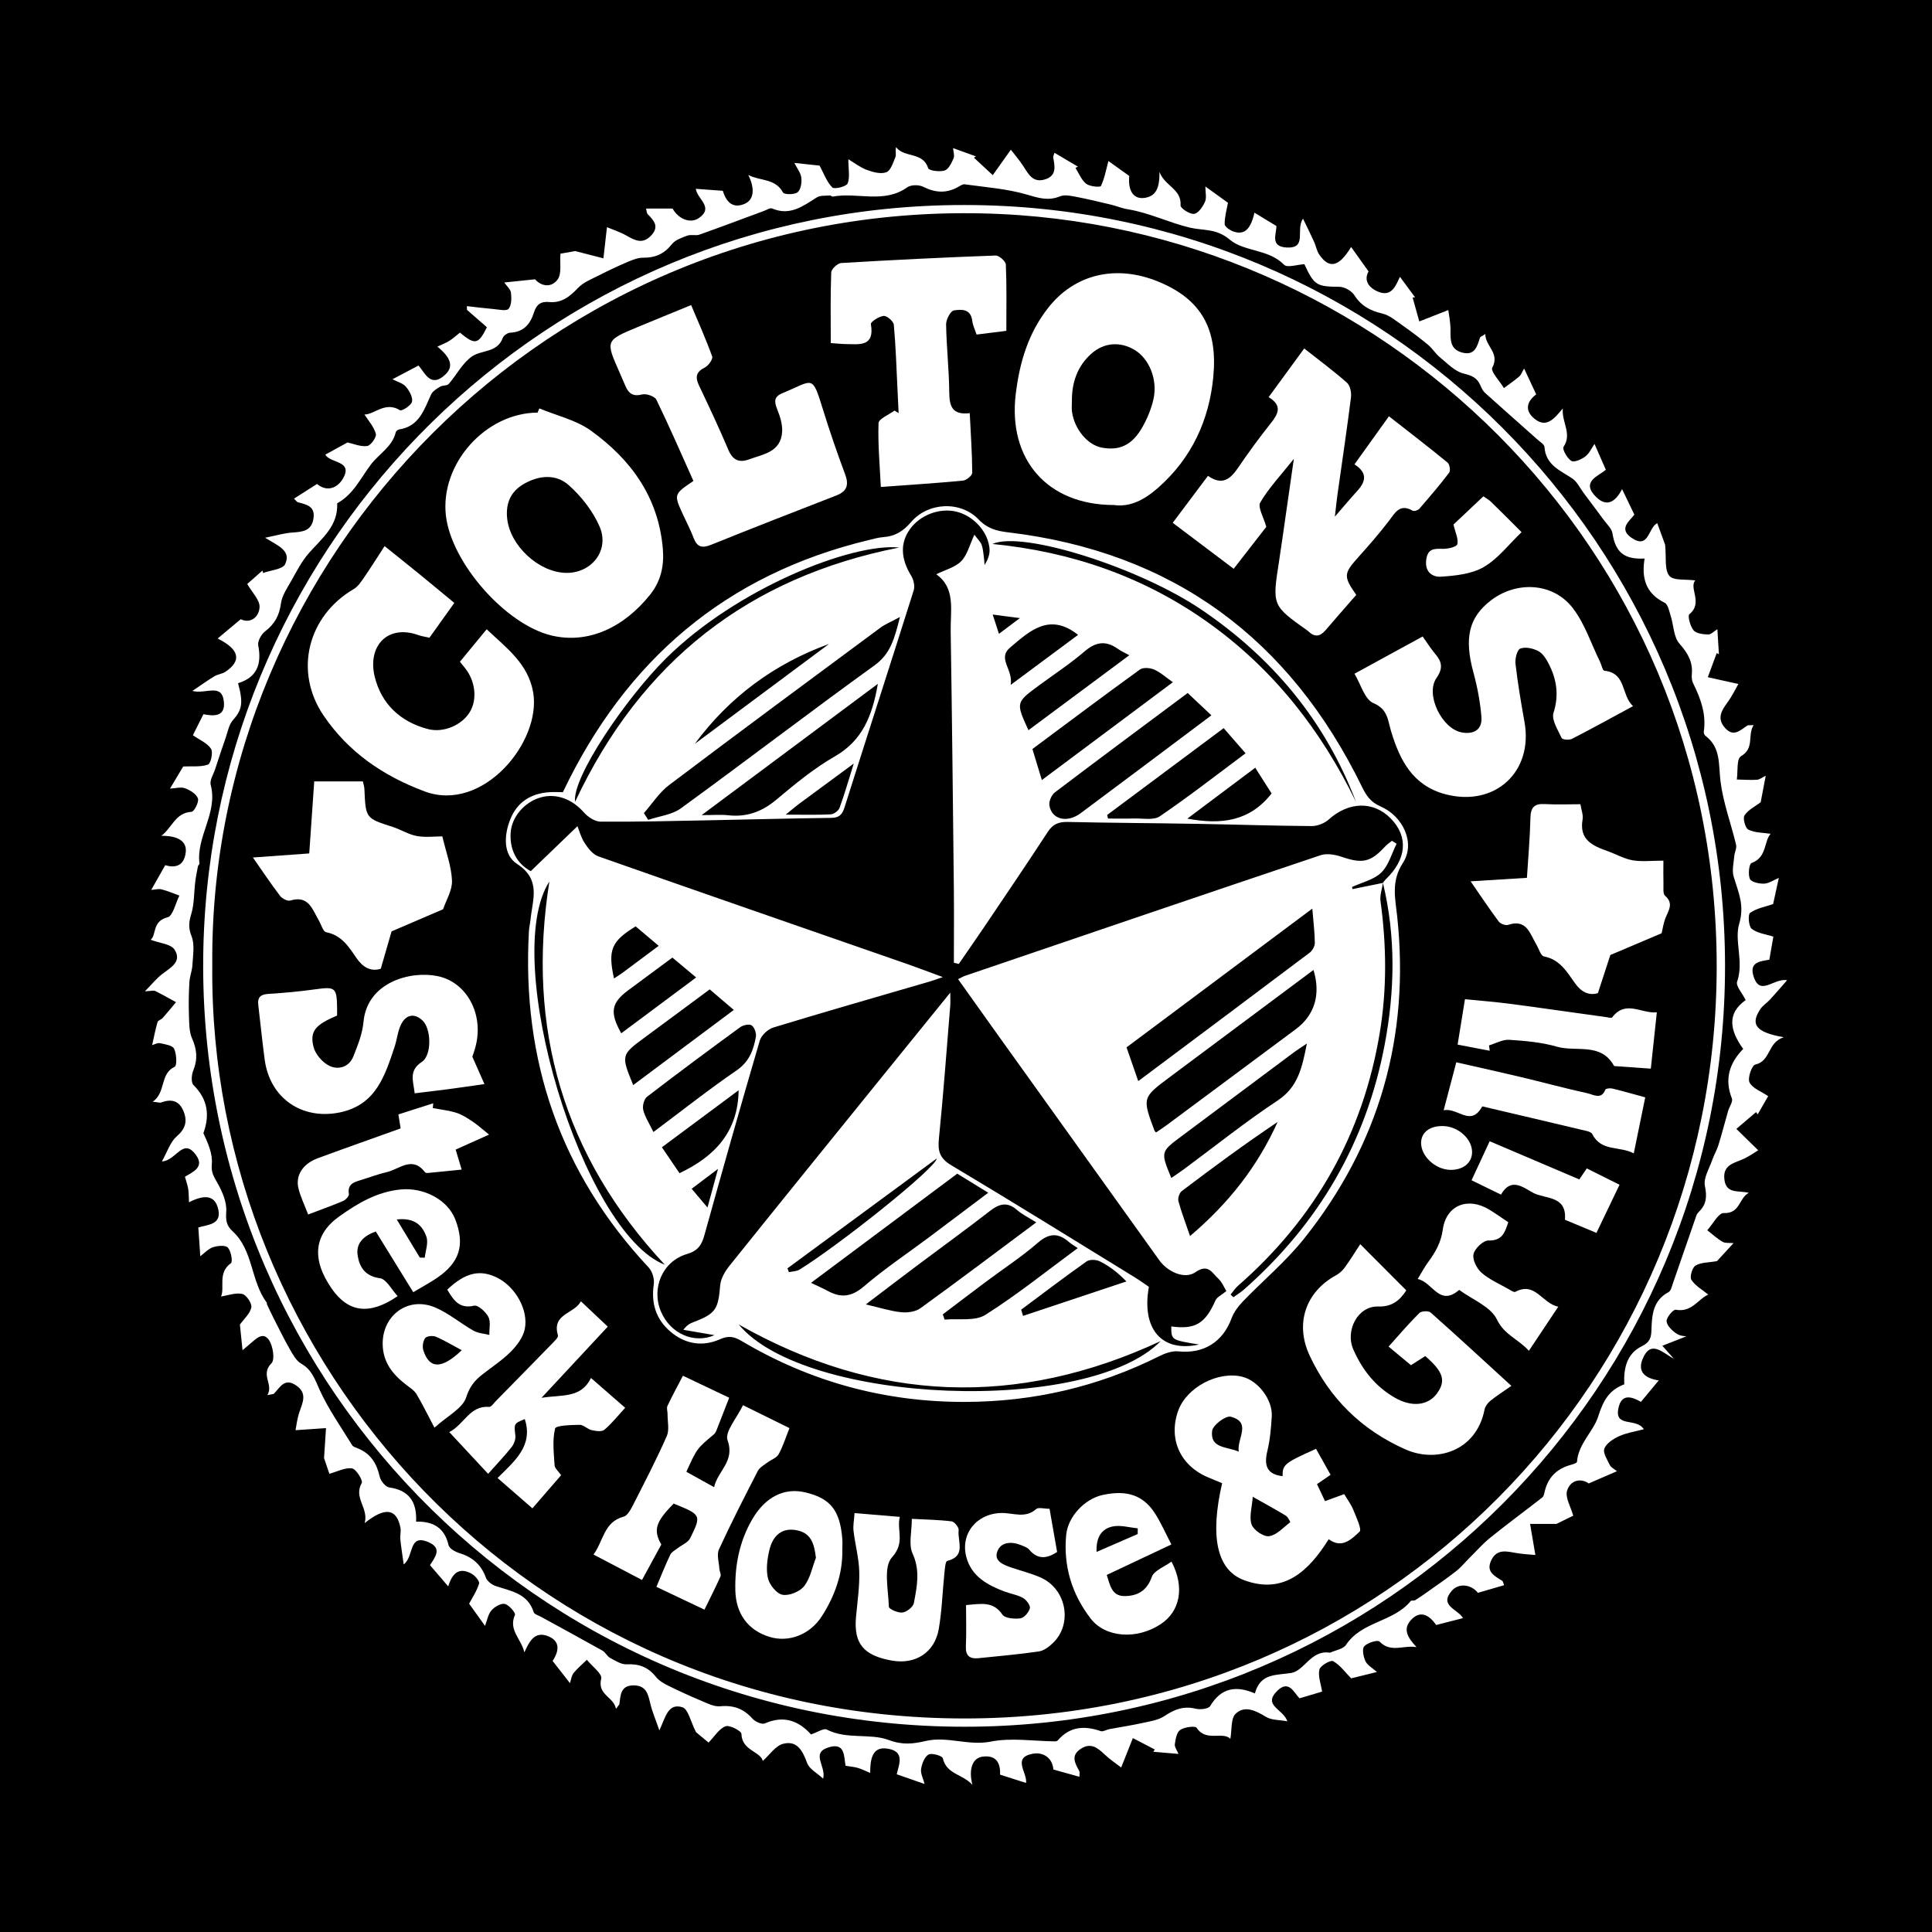
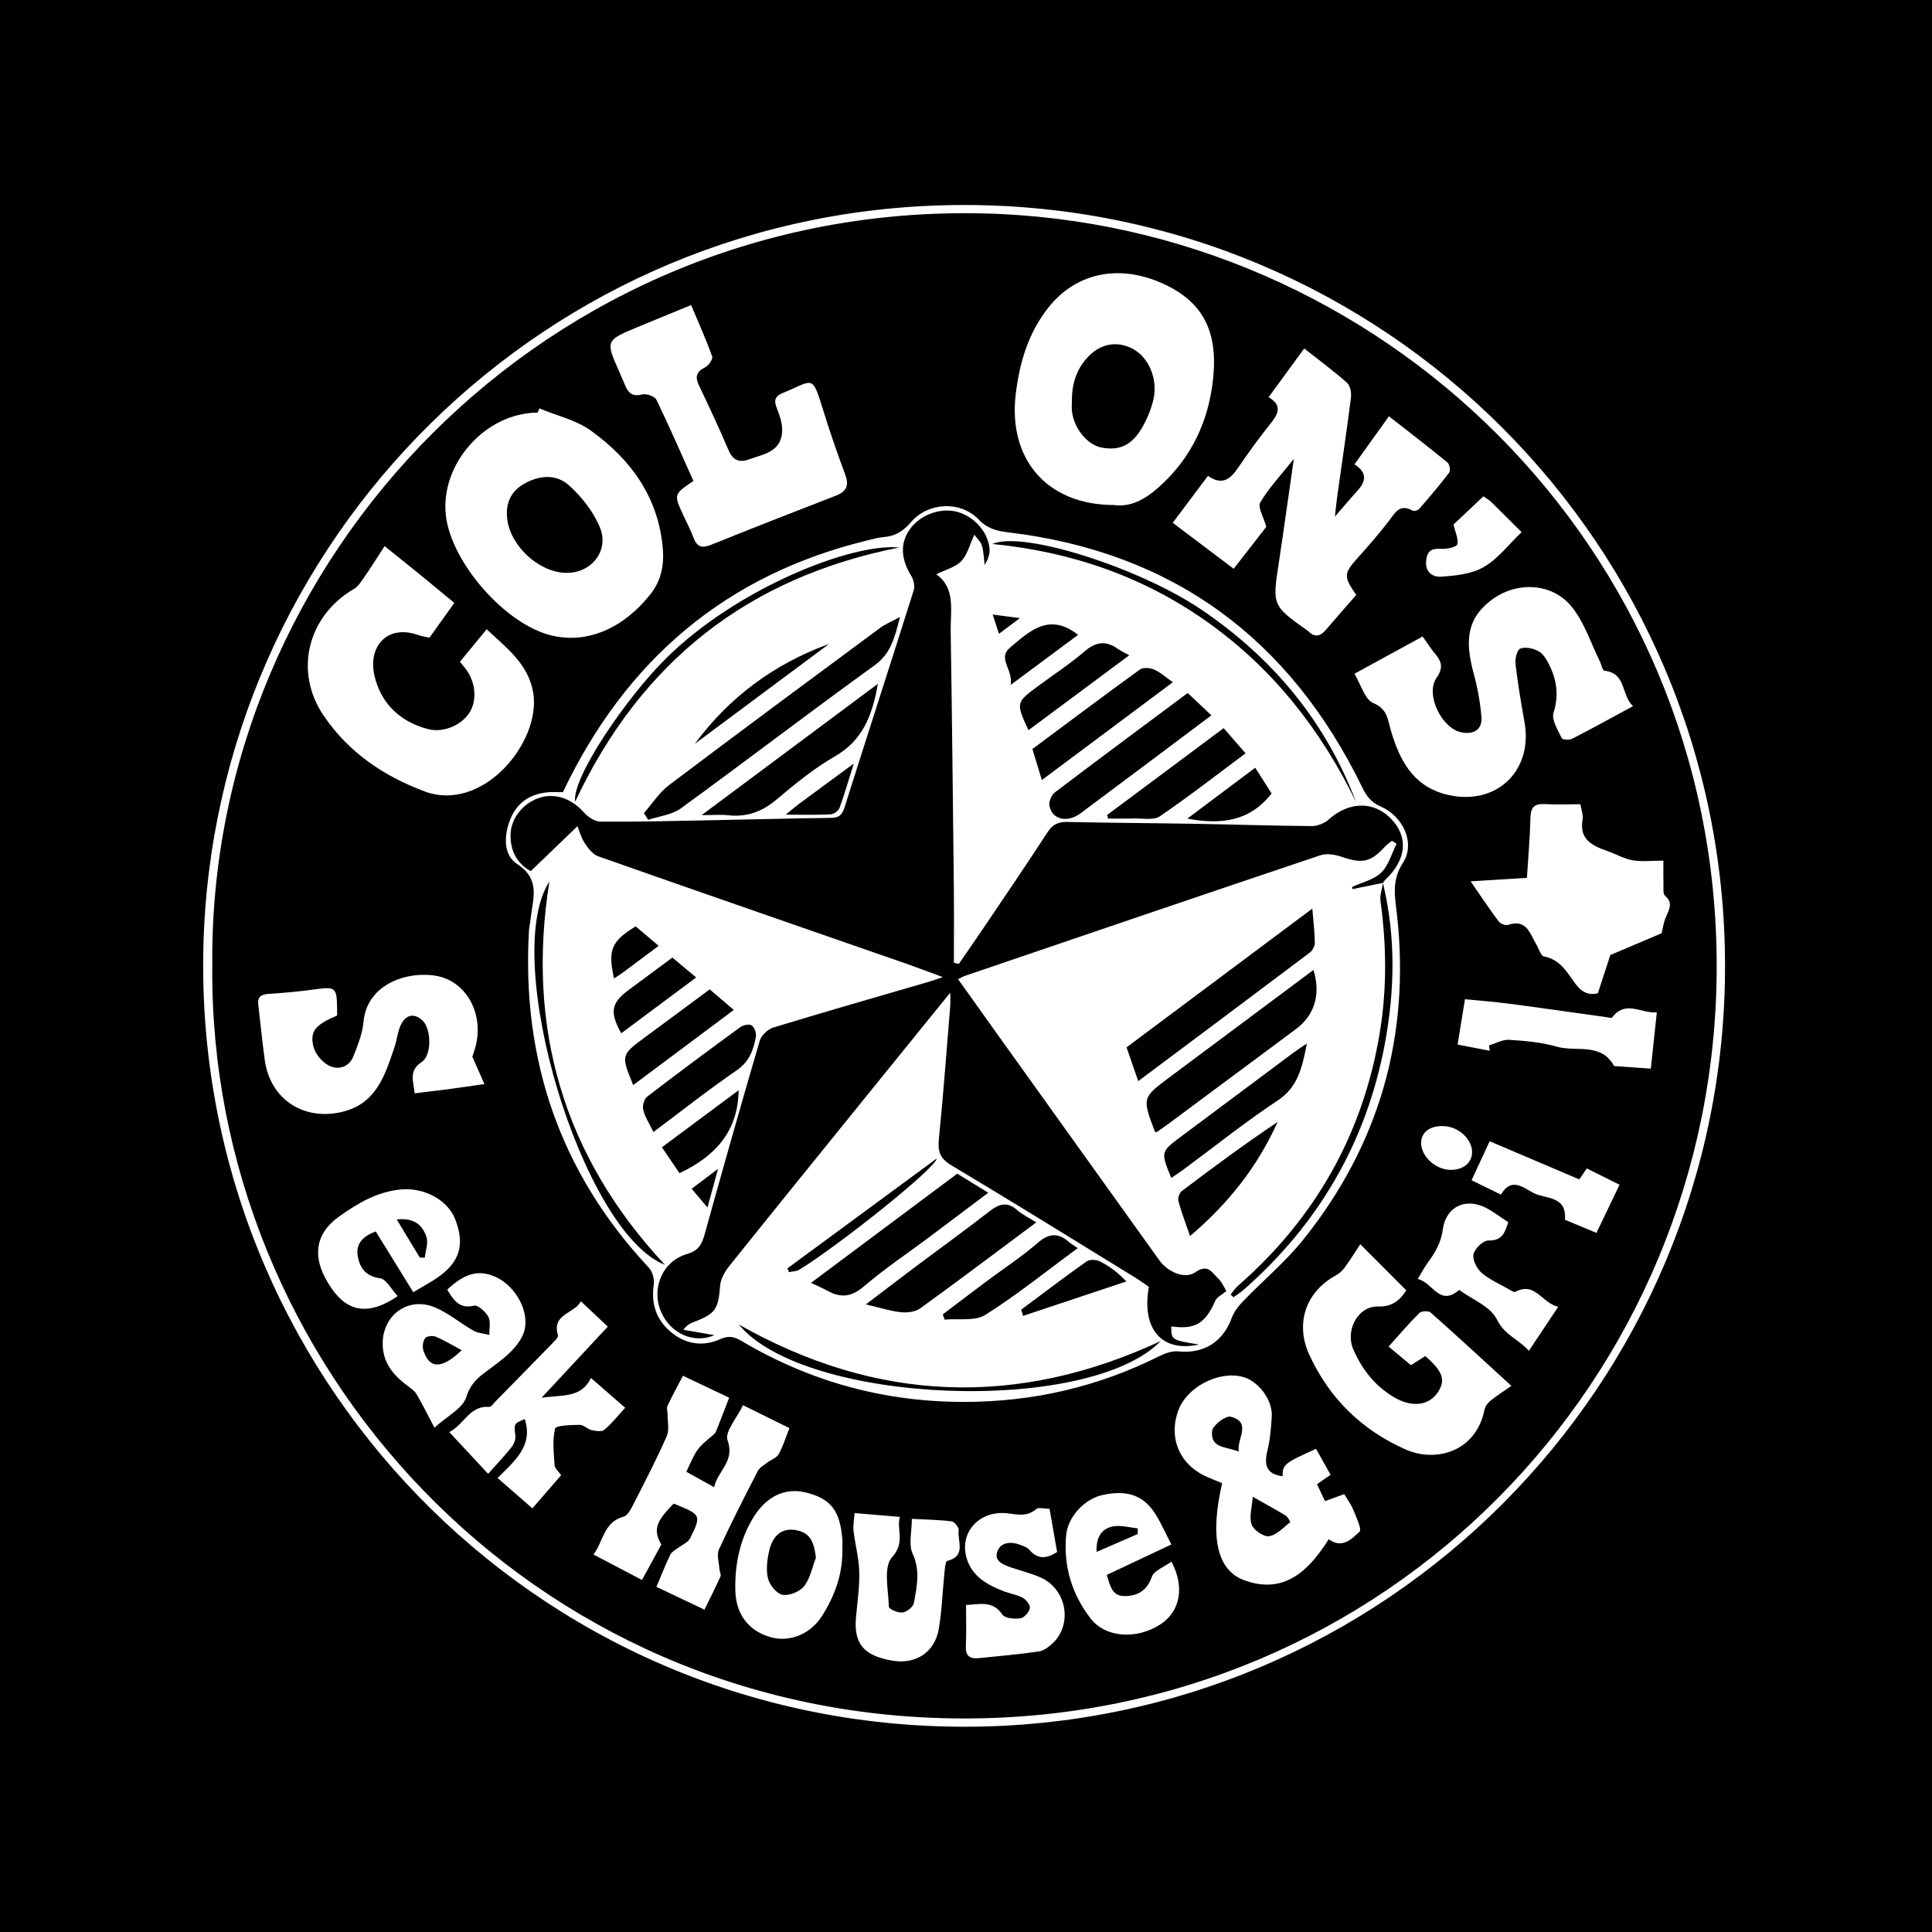
<svg xmlns="http://www.w3.org/2000/svg" version="1.1" id="Layer_1" x="0px" y="0px" width="200px" height="200px" viewBox="0 0 200 200" enable-background="new 0 0 200 200" xml:space="preserve">
  <rect width="200" height="200" />
  <g>
-     <path fill="#FFFFFF" d="M33.677,47.065c0.774-0.426,1.553-0.854,2.297-1.263c0.618,0.133,1.36,0.466,2.04,0.369   c0.374-0.053,0.988-0.927,0.894-1.262c-0.211-0.751-0.798-1.396-1.18-2.003c1.007,0.025,2.15-1.395,3.679-0.438   c0.186,0.116,1.163-0.499,1.245-0.887c0.098-0.462-0.275-1.13-0.632-1.548c-0.311-0.364-0.883-0.506-1.392-0.773   c0.916-0.482,1.734-0.912,2.696-1.419c0.65,0.717,1.253,2.404,2.807,0.903c0.836-0.808,0.545-1.732-0.857-2.863   c0.439-0.206,0.859-0.357,1.228-0.589c0.395-0.247,0.743-0.57,1.112-0.859c1.557,1.298,1.9,1.24,2.791-0.556   c-0.674-0.588-1.368-1.194-2.063-1.8c-0.004-0.129-0.008-0.257-0.011-0.386c0.925,0.103,1.849,0.224,2.776,0.303   c0.531,0.045,1.323,0.236,1.542-0.023c0.313-0.371,0.31-1.105,0.247-1.663c-0.04-0.359-0.429-0.679-0.694-1.064   c1.052-0.11,2.015-0.21,3.188-0.332c0.592,0.692,1.654,0.948,2.34,0.013c0.437-0.596,0.209-1.679,0.289-2.664   c0.351-0.062,1.132-0.199,1.528-0.269c1.172,0.301,2.046,0.526,2.919,0.75c0.116-1.021,0.232-2.041,0.366-3.222   c0.467,0.196,1.291,0.459,2.028,0.874c0.873,0.491,1.645,0.918,2.525,0.009c0.912-0.944,0.303-1.575-0.347-2.247   c-0.092-0.095-0.085-0.284-0.162-0.568c0.941,0,1.822,0,2.748,0c0.599,1.083,1.843,1.606,2.736,0.976   c1.58-1.115-0.199-1.954-0.33-3.017c0.908,0.066,1.811,0.132,2.795,0.204c0.405,1.322,1.141,1.816,2.237,1.36   c0.964-0.401,1.136-1.519,0.399-3c1.228,0.645,2.8,0.334,3.594,1.816c0.121,0.225,1.177,0.239,1.509-0.021   c0.333-0.261,0.449-1.005,0.389-1.504c-0.062-0.515-0.451-0.992-0.723-1.537c1.054,0.112,1.969,0.21,2.612,0.279   c0.447,0.823,0.74,1.682,1.316,2.26c0.212,0.213,1.448-0.083,1.585-0.411c0.264-0.631,0.077-1.45,0.077-2.509   c0.569,0.339,1.2,0.837,1.917,1.105c0.634,0.237,1.453,0.456,2.022,0.239c0.452-0.172,0.696-0.994,0.936-1.568   c0.104-0.247-0.035-0.595,0.065-1.028c0.852,1.139,2.769,0.447,3.323,2.176c0.083,0.259,1.186,0.407,1.703,0.245   c0.409-0.129,0.719-0.781,0.926-1.263c0.126-0.293-0.027-0.706-0.054-1.059c0.818,0.295,1.597,0.577,2.376,0.858   c-0.071,0.045-0.142,0.089-0.213,0.134c0.65,0.603,1.299,1.206,1.949,1.809c0.591-0.831,1.182-1.662,1.873-2.634   c0.306,0.4,0.867,1.044,1.324,1.755c0.526,0.818,0.983,1.682,2.18,1.328c1.279-0.377,1.043-1.359,0.88-2.305   c-0.016-0.091,0.053-0.196,0.133-0.46c0.828,0.49,1.628,0.963,2.427,1.436c-0.085,0.043-0.17,0.085-0.255,0.128   c0.359,0.562,0.615,1.255,1.11,1.643c0.373,0.292,1.457,0.383,1.527,0.234c0.375-0.793,0.531-1.69,0.773-2.589   c0.571,0.409,1.317,0.944,2.158,1.547c-0.142,1.444,0.379,2.396,1.501,2.28c1.348-0.14,1.645-1.168,1.627-2.697   c0.564,1.491,2.309,1.765,2.182,3.471c-0.021,0.281,0.955,0.925,1.407,0.871c0.431-0.052,0.9-0.743,1.125-1.253   c0.185-0.42,0.038-0.987,0.038-1.582c0.878,0.634,1.622,1.17,2.337,1.685c-0.119,0.67-0.344,1.439-0.342,2.207   c0.001,0.262,0.532,0.635,0.89,0.763c1.138,0.405,1.808-0.208,2.194-1.945c0.723,0.439,1.441,0.876,2.273,1.381   c0.023,0.779-0.69,2.114,1.016,2.223c2.251,0.144,0.931-1.837,1.741-2.982c0.431,0.896,0.806,1.644,1.151,2.404   c0.191,0.42,0.26,0.911,0.512,1.285c1.045,1.551,2.061,1.318,3.313-0.759c0.572,0.801,1.14,1.596,1.808,2.531   c-0.496,0.875-0.044,1.641,0.927,2.07c1.438,0.636,1.872-0.552,2.322-1.512c0.554,0.752,1.059,1.436,1.564,2.121   c-0.084,0.009-0.167,0.017-0.251,0.026c0.23,0.824,0.46,1.649,0.69,2.473c0.951-0.374,1.902-0.747,3.005-1.18   c0.054,0.46,0.236,1.295,0.227,2.128c-0.011,1-0.013,1.927,1.165,2.262c1.327,0.377,1.588-0.59,1.883-1.522   c0.035-0.111,0.234-0.17,0.553-0.385c-0.006,1.273,1.532,1.945,0.725,3.48c-0.203,0.386,0.771,1.392,1.204,2.113   c0.53-0.395,1.081-0.764,1.578-1.196c0.215-0.187,0.318-0.505,0.509-0.826c0.424,0.906,0.813,1.736,1.254,2.676   c-0.864,0.636-1.321,1.599-0.171,2.53c1.233,0.998,2.044-0.025,2.925-1.074c-0.134,1.458,0.99,2.621,0.074,3.978   c-0.155,0.229,0.377,1.19,0.811,1.455c0.293,0.179,1.052-0.162,1.452-0.467c0.416-0.318,0.651-0.873,0.943-1.294   c0.393,0.897,0.747,1.704,1.173,2.674c-0.726,0.648-2.651,1.218-0.987,2.837c1.19,1.158,2.07,0.315,2.672-0.827   c0.426,0.884,0.821,1.705,1.268,2.636c-0.474,0.651-1.69,1.449-0.278,2.408c1.79,1.215,1.688-1.032,2.647-1.527   c0.315,0.864,0.641,1.758,0.816,2.238c0.136,1.349-0.083,2.58,0.432,3.212c0.427,0.524,1.72,0.341,2.69,0.479   c-0.686,0.773,0.833,2.327-0.611,3.499c-0.201,0.163,0.083,1.243,0.429,1.662c0.281,0.341,0.989,0.419,1.513,0.437   c0.297,0.01,0.606-0.335,0.955-0.547c0.057,0.914,0.109,1.753,0.161,2.592c-0.075-0.042-0.15-0.083-0.225-0.125   c-0.309,0.834-0.618,1.667-0.926,2.501c1.002,0.222,2.004,0.444,3.164,0.702c-0.258,0.445-0.626,1.221-1.123,1.901   c-0.631,0.863-1.129,1.674-0.253,2.652c0.885,0.989,1.574,0.231,2.3-0.25c0.073-0.048,0.198-0.018,0.657-0.045   c-0.678,1.071,0.138,2.369-1.324,3.232c-0.453,0.268-0.295,1.571-0.417,2.4c0.695,0.015,1.392,0.068,2.083,0.025   c0.283-0.018,0.552-0.243,0.909-0.414c-0.19,0.997-0.362,1.903-0.522,2.742c-0.531,0.404-1.275,0.765-1.674,1.359   c-0.2,0.297,0.08,1.323,0.405,1.481c0.683,0.332,1.539,0.308,2.304,0.427c-0.709,0.742-0.364,2.448-1.986,3.027   c-0.247,0.088-0.374,1.195-0.164,1.65c0.152,0.33,0.956,0.498,1.462,0.484c0.483-0.013,0.956-0.356,1.531-0.594   c-0.225,1.029-0.426,1.953-0.591,2.707c-0.814,0.283-1.713,0.434-2.381,0.911c-0.244,0.174-0.156,1.398,0.167,1.653   c0.582,0.46,1.456,0.552,2.239,0.808c-0.099,0.567-0.254,1.458-0.415,2.387c-0.879,0.159-2.055,0.222-1.669,1.603   c0.648,2.32,2.101,0.266,3.507,0.522c-0.678,0.77-1.217,1.404-1.781,2.016c-0.311,0.338-0.733,0.591-0.982,0.964   c-1.059,1.59-0.514,2.404,2.411,2.922c-1.71,0.559-1.299,2.451-2.952,2.834c-0.351,0.081-0.809,1.416-0.586,1.848   c0.318,0.616,1.218,0.931,1.931,1.417c-0.253,0.439-0.671,1.164-1.089,1.89c-0.054-0.08-0.109-0.16-0.163-0.24   c-0.68,0.58-1.361,1.159-2.041,1.739c0.717,0.702,1.434,1.405,2.258,2.213c-0.259,0.157-0.822,0.558-1.435,0.857   c-0.956,0.466-2.233,0.578-2.068,2.126c0.17,1.59,1.461,1.146,2.537,1.426c-1.032,0.507-0.882,2.166-2.598,2.091   c-0.542-0.024-1.136,1.152-1.706,1.779c0.522,0.405,1.012,0.863,1.578,1.194c0.28,0.164,0.697,0.094,1.141,0.139   c-0.691,0.751-1.314,1.429-1.714,1.863c-0.876,0.156-1.663,0.122-2.223,0.462c-0.342,0.208-0.621,1.181-0.425,1.479   c0.415,0.63,1.161,1.042,1.748,1.525c-0.991,0.397-1.697,1.884-3.37,1.567c-0.255-0.048-0.979,0.809-0.945,1.199   c0.041,0.468,0.595,0.989,1.055,1.292c0.396,0.26,0.972,0.245,1.012,0.254c-0.727,0.285-1.618,0.634-2.509,0.984   c0.396,0.446,0.793,0.893,1.189,1.339c-1.126-0.576-2.394-2.056-3.245,0.063c-0.553,1.377,0.397,1.995,1.685,2.184   c-0.612,0.737-1.197,1.443-1.842,2.22c-0.859-0.481-1.929-0.914-2.295,0.503c-0.586,2.267,1.817,1.066,2.59,2.334   c-0.865,0.23-1.752,0.357-2.538,0.71c-0.607,0.272-1.325,0.733-1.546,1.288c-0.172,0.433,0.303,1.16,0.573,1.717   c0.118,0.244,0.44,0.388,0.73,0.628c-0.965,0.419-1.817,0.788-2.92,1.266c-0.748-0.545-1.867-0.41-2.237,0.734   c-0.23,0.713,0.386,1.7,0.633,2.604c-0.365,0.179-1.118,0.549-1.735,0.851c-0.945,0-1.839,0-2.733,0   c0.171,1.008,0.343,2.015,0.548,3.217c-0.39-0.038-1.175-0.072-1.945-0.199c-0.993-0.163-2.004-0.485-2.604,0.711   c-0.617,1.23,0.327,1.661,1.127,2.167c0.07,0.045,0.08,0.185,0.184,0.448c-0.899,0.263-1.788,0.522-2.711,0.792   c-0.675-0.861-1.965-1.058-2.698-0.218c-1.363,1.565,0.629,1.901,1.156,2.836c-0.903,0.231-1.798,0.46-2.78,0.711   c-0.779-1.134-1.66-1.441-2.492-0.634c-1.06,1.029-0.45,1.937,0.459,2.927c-1.35-0.239-2.659,0.63-3.827-0.578   c-0.191-0.198-1.253,0.119-1.583,0.49c-0.246,0.276-0.091,1.088,0.127,1.546c0.203,0.427,0.726,0.702,1.188,1.114   c-1.08,0.267-1.97,0.486-2.67,0.659c-0.62-0.628-1.146-1.377-1.867-1.779c-0.26-0.145-1.325,0.461-1.421,0.867   c-0.162,0.685,0.155,1.483,0.279,2.284c-0.546,0.162-1.383,0.412-2.338,0.696c-0.572-0.571-1.097-1.978-2.315-0.765   c-1.529,1.523,0.647,1.873,1.054,3.142c-0.81-0.152-1.63-0.105-2.206-0.456c-1.056-0.645-2.201-1.219-3.14-0.331   c-0.522,0.494-0.384,1.687-0.549,2.598c-0.815-0.795-2.509,0.355-3.491-1.133c-0.152-0.23-1.25-0.084-1.698,0.211   c-0.364,0.24-0.49,0.953-0.562,1.478c-0.042,0.303,0.232,0.649,0.378,1.011c-0.921-0.079-1.764-0.151-2.608-0.223   c0.05-0.079,0.1-0.158,0.151-0.237c-0.755-0.393-1.511-0.786-2.266-1.178c-0.381,0.958-0.762,1.916-1.208,3.04   c-0.396-0.307-1.11-0.779-1.724-1.358c-0.737-0.695-1.44-1.248-2.469-0.565c-1.078,0.715-0.563,1.508-0.14,2.312   c0.059,0.112,0.008,0.282,0.008,0.577c-0.941-0.264-1.796-0.503-2.692-0.754c-0.107-1.228-1.067-1.833-2.155-1.629   c-2.148,0.403-0.522,1.974-0.677,3.018c-0.887-0.282-1.732-0.55-2.687-0.853c0.039-1.053-0.271-2.057-1.796-1.871   c-1.046,0.128-1.496,1.272-1.071,2.924c-1.001-1.121-2.69-1.087-3.062-2.754c-0.056-0.251-1.138-0.573-1.479-0.384   c-0.417,0.233-0.686,0.949-0.77,1.495c-0.071,0.463,0.213,0.98,0.36,1.552c-1.002-0.35-1.868-0.651-2.881-1.005   c0.206-0.982,0.942-2.425-1.063-2.666c-1.209-0.145-1.709,0.646-1.682,2.531c-0.432-0.181-0.836-0.391-1.264-0.518   c-0.395-0.117-0.815-0.147-1.288-0.225c-0.179-0.959-0.035-2.383-1.653-1.939c-2.066,0.568-0.316,1.966-0.672,3.27   c-0.606-0.567-1.427-0.989-1.658-1.625c-0.46-1.268-1.045-2.359-2.488-1.979c-0.791,0.208-1.39,1.143-2.099,1.771   c-0.229-0.986-2.171-1.061-2.211-2.804c-0.007-0.302-1.233-0.945-1.646-0.785c-0.673,0.261-1.139,1.054-1.757,1.689   c-0.365-0.303-1.004-0.835-1.296-1.077c-0.568-1.105-0.815-2.395-1.407-2.58c-1.499-0.468-1.753,1.036-2.388,2.397   c-0.379-1.097-0.736-1.92-0.94-2.779c-0.23-0.964-0.409-1.857-1.681-1.882c-1.388-0.027-1.394,0.976-1.517,1.921   c-0.011,0.086-0.109,0.161-0.354,0.505c-0.242-1.273-1.954-1.419-1.528-3.126c0.124-0.495-0.957-1.29-1.485-1.948   c-0.465,0.452-0.971,0.87-1.377,1.37c-0.212,0.262-0.248,0.667-0.376,1.044c-0.61-0.78-1.18-1.509-1.795-2.296   c0.758-1.158,0.692-2.07-0.407-2.536c-1.391-0.59-1.952,0.397-2.518,1.65c-0.309-1.405-1.673-2.298-0.974-3.877   c0.093-0.21-0.609-1.035-1.046-1.138c-0.4-0.094-1.062,0.296-1.385,0.667c-0.351,0.403-0.445,1.031-0.667,1.603   c-0.573-0.8-1.1-1.534-1.646-2.296c0.317-0.604,0.799-1.307,1.03-2.085c0.075-0.253-0.431-0.837-0.798-1.034   c-1.365-0.734-2.015,0.09-2.396,1.327c-0.641-0.747-1.237-1.441-1.887-2.198c0.451-0.735,1.367-1.734-0.166-2.383   c-2.107-0.892-1.451,1.467-2.555,2.309c-0.133-0.964-0.265-1.773-0.347-2.587c-0.041-0.409,0.087-0.843,0.006-1.238   c-0.401-1.953-1.564-2.164-3.703-0.45c0.448-1.548-1.184-2.619-0.3-4.151c0.149-0.258-0.576-1.45-1.001-1.513   c-0.728-0.109-1.537,0.334-2.349,0.555c-0.166-0.487-0.433-1.27-0.552-1.621c0.084-1.279,0.143-2.193,0.203-3.107   c-0.992,0.068-1.983,0.136-3.154,0.216c0.076-0.373,0.153-1.15,0.399-1.87c0.345-1.011,0.852-1.963-0.354-2.775   c-1.201-0.809-1.649,0.226-2.278,0.862c-0.061,0.061-0.197,0.048-0.681,0.15c0.667-1.121-0.769-2.102,0.423-3.296   c0.375-0.375,0.158-1.788-0.261-2.403c-0.62-0.911-1.358-0.115-1.953,0.389c-0.23,0.195-0.461,0.39-0.782,0.662   c-0.106-1.03-0.199-1.931-0.273-2.649c0.422-0.591,1.055-1.136,1.182-1.78c0.081-0.413-0.511-1.299-0.931-1.393   c-0.697-0.156-1.499,0.155-2.206,0.261c0.418-0.898-0.384-2.43,1.027-3.449c0.206-0.149,0.015-1.242-0.314-1.607   c-0.245-0.271-1.053-0.202-1.534-0.047c-0.488,0.158-0.882,0.608-1.323,0.935c-0.073-1.064-0.134-1.945-0.205-2.974   c0.923-0.309,2.611-0.24,1.986-2.158c-0.372-1.14-1.357-1.271-2.952-0.451c-0.025-0.483-0.013-0.931-0.08-1.367   c-0.062-0.404-0.207-0.794-0.339-1.277c0.842-0.503,2.029-0.999,1.166-2.216c-1.372-1.937-2.063,0.58-3.551,0.627   c0.564-0.998,0.859-2.004,1.526-2.582c0.917-0.795,1.136-1.568,0.714-2.607c-0.443-1.09-1.247-1.309-2.303-0.914   c-0.164,0.061-0.384-0.026-0.884-0.075c1.394-0.976,0.702-2.867,2.277-3.623c0.246-0.118,0.193-1.323-0.065-1.86   c-0.17-0.353-0.945-0.464-1.472-0.576c-0.257-0.055-0.567,0.134-0.804,0.199c0.191-0.847,0.339-1.626,0.56-2.384   c0.051-0.176,0.379-0.253,0.528-0.421c0.475-0.535,0.925-1.091,1.385-1.639c-0.718-0.391-1.428-0.8-2.16-1.161   c-0.162-0.08-0.405,0.005-1.058,0.035c0.74-0.753,1.196-1.328,1.758-1.765c0.869-0.675,2.121-1.283,1.303-2.553   c-0.375-0.582-1.532-0.66-2.472-1.018c0.62-0.47,0.13-1.921,1.75-2.321c0.561-0.138,0.828-1.467,1.229-2.252   c-0.614-0.22-1.217-0.483-1.846-0.643c-0.312-0.079-0.671,0.029-1.071,0.056c0.496-0.877,0.933-1.649,1.449-2.561   c0.957,0.297,1.957,0.152,2.124-1.34c0.124-1.112-0.754-1.705-2.521-1.7c1.1-0.828,1.446-2.392,3.122-2.483   c0.27-0.015,0.785-1.012,0.662-1.377c-0.156-0.461-0.806-0.86-1.329-1.058c-0.43-0.163-0.985,0.006-1.563,0.032   c0.549-0.921,1.022-1.715,1.365-2.291c0.904-0.041,1.803,0.073,2.569-0.195c0.286-0.1,0.546-1.273,0.314-1.632   c-0.378-0.588-1.168-0.91-1.878-1.411c0.252-0.504,0.652-1.302,1.088-2.172c1.02,0.203,2.272,0.3,2.122-1.267   c-0.194-2.016-1.864-0.767-3.261-1.146c0.904-0.607,1.573-1.093,2.28-1.517c0.348-0.209,0.808-0.24,1.141-0.465   c1.713-1.156,1.445-2.316-0.809-3.442c0.75-0.627,1.495-1.248,2.392-1.998c0.997,0.485,1.887-0.209,1.949-1.237   c0.045-0.751-0.791-1.555-1.277-2.41c0.315-0.278,0.947-0.834,1.578-1.39c0.018,0.085,0.035,0.169,0.053,0.254   c0.794-0.293,2.042-0.375,2.294-0.919c0.656-1.414-0.753-1.902-2.074-2.731c1.143-0.229,1.959-0.479,2.788-0.537   c1.054-0.073,2.016-0.135,2.218-1.461c0.194-1.272-0.721-1.441-1.604-1.673c-0.121-0.032-0.21-0.188-0.412-0.379   c0.819-0.521,1.577-1.003,2.385-1.518c1.003,0.85,2.085,0.439,2.656-0.515C36.628,47.656,34.175,47.987,33.677,47.065z    M83.956,179.546c0.672-0.223,1.31-0.669,1.632-0.503c2.063,1.063,4.446,0.353,6.395,1.077c1.477,0.548,2.533,0.409,3.87,0.101   c2.209-0.509,4.396,0.529,6.714,0.069c2.141-0.425,4.441-0.043,6.671-0.024c0.095,0.001,0.221-0.051,0.282-0.121   c1.242-1.433,2.747-1.521,4.428-0.939c0.241,0.084,0.583-0.148,0.884-0.205c1.156-0.217,2.322-0.391,3.47-0.644   c0.769-0.17,1.619-0.292,2.246-0.713c1.018-0.684,1.976-1.068,3.223-0.758c0.469,0.117,1.329,0.023,1.506-0.275   c1.124-1.885,2.67-2.151,4.626-1.309c0.582-2.098,2.14-1.862,3.755-2.115c1.354-0.212,2.041-2.354,3.903-2.111   c0.052,0.007,0.113,0.02,0.156,0c0.555-0.255,1.334-0.365,1.622-0.8c1.623-2.45,4.931-2.355,6.7-4.541   c0.072-0.089,0.329-0.004,0.451-0.079c0.428-0.261,0.84-0.549,1.249-0.839c1.001-0.712,2.019-1.403,2.986-2.16   c0.519-0.406,0.943-0.933,1.415-1.4c0.707-0.701,1.367-1.462,2.139-2.082c1.768-1.421,3.596-2.768,5.384-4.165   c0.142-0.111,0.19-0.372,0.236-0.573c0.333-1.468,1.231-2.381,2.675-2.784c0.245-0.068,0.665-0.196,0.674-0.32   c0.141-1.891,1.717-3.166,2.195-4.693c0.531-1.694,1.152-2.75,2.701-3.334c-0.08-1.708,0.286-3.197,1.832-3.952   c0.824-0.403,0.956-0.89,0.982-1.683c0.049-1.524,0.147-3.059,1.777-3.914c0.24-0.126,0.331-0.582,0.443-0.902   c0.817-2.343,1.62-4.691,2.435-7.034c0.05-0.143,0.156-0.278,0.266-0.386c0.784-0.767,0.837-1.566,0.612-2.672   c-0.166-0.817,0.46-1.804,0.768-2.704c0.177-0.516,0.471-0.994,0.631-1.514c0.361-1.173,0.667-2.364,1.007-3.544   c0.126-0.439,0.518-0.961,0.389-1.286c-0.789-1.992-0.266-3.668,1.171-5.128c-1.393-1.922-1.711-3.674,0.257-5.056   c-0.364-0.736-1.042-1.467-0.888-1.906c0.715-2.041-0.302-4.237,0.209-5.966c0.59-1.996-0.092-3.306-0.567-4.916   c-0.189-0.641,0.004-1.401,0.061-2.104c0.032-0.401,0.277-0.828,0.191-1.187c-0.526-2.205-1.343-4.366-1.617-6.596   c-0.211-1.721,0.055-3.462-1.549-4.68c-0.108-0.082-0.198-0.29-0.178-0.422c0.272-1.824-0.321-3.445-1.109-5.036   c-0.132-0.266-0.155-0.621-0.128-0.926c0.115-1.293-0.431-2.199-1.288-3.171c-0.6-0.68-0.589-1.887-0.894-2.845   c-0.156-0.49-0.281-1.207-0.636-1.382c-1.984-0.979-2.4-2.594-2.07-4.577c-2.124,0.121-3.016-0.648-3.331-2.615   c-0.08-0.501-0.582-0.942-0.912-1.394c-0.679-0.929-1.372-1.848-2.063-2.769c-0.393-0.524-0.694-1.197-1.212-1.532   c-1.274-0.824-2.727-1.399-2.851-3.246c-0.018-0.263-0.447-0.512-0.707-0.744c-1.81-1.613-3.633-3.213-5.433-4.837   c-0.224-0.202-0.374-0.509-0.496-0.794c-0.336-0.79-0.896-1.013-1.747-1.221c-0.899-0.22-1.666-1.052-2.44-1.68   c-0.459-0.373-0.777-0.92-1.233-1.298c-0.863-0.715-1.763-1.389-2.681-2.033c-0.644-0.451-1.297-1.015-2.027-1.188   c-1.243-0.294-2.201-0.781-2.911-1.901c-0.286-0.451-1.014-0.869-1.544-0.874c-2.348-0.019-2.618-0.136-3.632-2.342   c-0.73,0.038-1.774,0.397-2.104,0.059c-1.6-1.643-4.133-1.338-5.614-2.594c-1.408-1.194-2.725-0.918-4.14-1.251   c-2.166-0.511-4.202-1.543-6.437-1.901c-0.584-0.093-1.143-0.336-1.722-0.475c-1.196-0.287-2.393-0.579-3.6-0.808   c-0.55-0.104-1.202-0.249-1.677-0.055c-1.222,0.499-2.229,0.174-3.44-0.182c-2.07-0.608-4.276-0.757-6.43-1.062   c-0.221-0.031-0.489,0.166-0.717,0.292c-1.207,0.668-2.357,0.579-3.588-0.04c-0.441-0.222-1.261-0.213-1.644,0.06   c-2.421,1.724-5.168,0.483-7.711,0.959c-0.084,0.016-0.193-0.126-0.283-0.117c-0.461,0.044-1.007-0.026-1.363,0.198   c-1.428,0.899-2.771,1.945-4.628,1.151c-0.208-0.089-0.562,0.147-0.842,0.25c-2.226,0.821-4.445,1.663-6.682,2.455   c-0.378,0.134-0.865-0.037-1.241,0.1c-0.575,0.209-1.257,0.438-1.608,0.883c-0.792,1.005-1.729,1.422-2.981,1.407   c-0.522-0.006-1.07,0.213-1.567,0.422c-0.984,0.415-1.955,0.868-2.906,1.355c-0.792,0.406-1.696,0.743-2.282,1.363   c-0.845,0.895-1.698,1.569-2.962,1.448c-0.881-0.084-1.328,0.25-1.592,1.093c-0.366,1.166-1.057,2.024-2.445,2.078   c-0.275,0.011-0.688,0.294-0.78,0.546c-0.563,1.544-2.166,1.228-3.163,1.901c-1.001,0.675-1.606,1.922-2.439,2.87   c-0.171,0.195-0.621,0.116-0.877,0.272c-0.353,0.214-0.78,0.468-0.939,0.814c-0.721,1.567-1.224,3.292-3.303,3.616   c-0.132,0.021-0.323,0.162-0.351,0.28c-0.365,1.525-1.734,2.24-2.561,3.329c-1.091,1.437-1.823,3.115-3.507,4.036   c0.11,2.318-1.544,3.602-2.893,5.114c-0.771,0.864-1.31,1.945-1.89,2.964c-0.416,0.732-0.933,1.496-1.039,2.294   c-0.164,1.243-0.653,2.129-1.641,2.885c-0.396,0.303-0.795,1.027-0.709,1.464c0.381,1.941-0.139,3.306-2.091,3.904   c0.577,2.084,0.394,2.785-0.536,3.831c-0.408,0.458-0.524,1.185-0.74,1.802c-0.379,1.084-0.738,2.175-1.096,3.266   c-0.177,0.541-0.582,1.155-0.458,1.623c0.773,2.903-1.526,5.336-1.162,8.153c0.01,0.08-0.137,0.169-0.156,0.264   c-0.105,0.54-0.216,1.081-0.283,1.627c-0.136,1.116-0.094,2.28-0.414,3.337c-0.253,0.839-0.309,1.435,0.036,2.302   c0.343,0.861,0.136,1.96,0.088,2.951c-0.029,0.594-0.279,1.177-0.314,1.772c-0.065,1.123-0.089,2.252-0.049,3.375   c0.029,0.834,0.004,1.745,0.328,2.477c0.506,1.141,0.591,2.161,0.118,3.316c-0.18,0.44-0.238,1.237,0.023,1.498   c1.511,1.512,1.692,3.159,1.027,4.986c0.486,1.045,0.975,2.156,0.873,3.21c-0.082,0.846,0.196,1.262,0.559,1.901   c0.513,0.904,1.003,2.015,0.935,2.999c-0.061,0.89,0.008,1.452,0.645,2.032c2.18,1.982,1.868,5.174,3.553,7.404   c0.026,0.034-0.011,0.11,0.009,0.154c0.209,0.449,0.414,0.899,0.639,1.34c0.558,1.093,1.092,2.2,1.701,3.264   c0.327,0.572,0.683,1.254,1.214,1.556c1.112,0.633,1.411,1.619,1.898,2.695c0.912,2.015,2.217,3.853,3.38,5.752   c0.095,0.155,0.346,0.231,0.54,0.306c1.353,0.528,1.997,1.56,2.307,2.942c0.099,0.44,0.6,1.063,0.985,1.118   c2.061,0.291,2.873,1.502,2.783,3.539c1.786-0.038,2.948,0.647,3.359,2.44c0.079,0.346,0.687,0.684,1.115,0.815   c1.353,0.413,2.266,1.194,2.753,2.553c0.133,0.37,0.624,0.73,1.027,0.865c1.579,0.526,3.314,0.758,3.921,2.711   c0.065,0.208,0.474,0.315,0.731,0.456c2.131,1.17,4.269,2.326,6.388,3.517c0.307,0.173,0.481,0.587,0.789,0.752   c0.544,0.291,1.156,0.692,1.72,0.663c1.27-0.066,2.228,0.293,3.018,1.294c0.299,0.379,0.766,0.664,1.21,0.884   c1.14,0.566,2.298,1.099,3.472,1.589c0.637,0.266,1.342,0.639,1.979,0.577c1.388-0.135,2.428,0.261,3.346,1.288   c0.278,0.311,0.964,0.619,1.271,0.486C81.098,177.564,82.636,178.088,83.956,179.546z" />
    <path fill="#FFFFFF" d="M99.849,21.223c43.466,0,78.658,35.168,78.726,78.673c0.069,43.507-35.135,78.853-78.726,78.855   c-44.678,0.001-79.824-36.753-78.795-80.66C22.043,55.903,56.58,21.178,99.849,21.223z M21.976,99.901   c-0.424,41.174,32.854,77.95,77.786,77.994c43.702,0.043,77.957-35.094,77.95-77.893c-0.007-43.47-34.865-76.992-76.04-77.911   C56.705,21.087,21.593,57.75,21.976,99.901z" />
    <path fill="#FFFFFF" d="M58.269,82.004c6.518-13.678,16.891-22.548,31.656-26.095c0.506-0.122,1.015-0.272,1.529-0.308   c1.205-0.084,2.043-0.608,2.859-1.557c1.78-2.071,5.132-2.215,6.997-0.265c0.902,0.943,1.881,1.19,3.016,1.324   c17.08,2.023,29.174,10.998,36.666,26.349c0.45,0.923,0.903,1.59,1.921,2.029c2.345,1.01,3.636,3.818,2.32,5.837   c-1.245,1.91-0.798,3.67-0.599,5.525c1.336,12.451-1.85,23.616-9.643,33.391c-1.878,2.356-4.242,4.323-6.342,6.506   c-0.479,0.498-0.925,1.105-1.162,1.745c-0.912,2.46-2.908,3.678-5.502,3.409c-0.647-0.067-1.395,0.204-2.003,0.508   c-6.322,3.164-13.022,4.706-20.075,4.724c-8.273,0.021-15.987-2.069-23.106-6.289c-0.763-0.452-1.343-0.611-2.241-0.209   c-1.801,0.807-3.597,0.537-5.129-0.755c-1.521-1.283-2.041-2.935-1.752-4.924c0.08-0.549-0.146-1.329-0.522-1.731   c-9.18-9.82-13.153-21.479-12.403-34.825c0.023-0.416,0.129-0.827,0.171-1.243c0.208-2.053,1.106-4.089-1.398-5.715   c-1.454-0.945-1.366-2.967-0.699-4.628c0.71-1.767,2.113-2.661,3.999-2.797C57.289,81.976,57.757,82.004,58.269,82.004z    M143.164,91.396c-0.093,0.629-0.337,1.279-0.255,1.885c0.62,4.537,0.676,9.066-0.069,13.588   c-1.733,10.516-6.677,19.24-14.693,26.244c-0.291,0.255-0.506,0.598-0.756,0.9c0.097,0.092,0.194,0.183,0.291,0.275   c0.361-0.26,0.748-0.491,1.08-0.784c7.716-6.792,12.651-15.205,14.571-25.317c1.061-5.591,1.175-11.204-0.171-16.786   c0.094-0.123,0.174-0.262,0.284-0.368c2.172-2.082,2.371-4.406,0.535-6.294c-1.794-1.844-4.364-1.764-6.434,0.097   c-0.442,0.398-1.167,0.683-1.759,0.679c-3.972-0.027-7.944-0.164-11.916-0.232c-4.448-0.077-8.897-0.096-13.344-0.195   c-0.93-0.021-1.534,0.218-2.062,1.029c-2.081,3.198-4.229,6.353-6.361,9.517c-0.938,1.392-1.899,2.768-2.849,4.152   c-0.17-0.041-0.341-0.081-0.511-0.122c0-2.606,0.024-5.212-0.004-7.817c-0.095-8.843-0.188-17.686-0.327-26.529   c-0.033-2.127,0.534-4.443-1.493-5.868c0.944-0.47,1.967-0.722,2.588-1.362c0.63-0.649,0.864-1.683,1.359-2.735   c0.351,0.473,0.624,0.723,0.744,1.032c0.145,0.376,0.169,0.801,0.227,1.207c0.043,0.299,0.058,0.601,0.086,0.902   c0.331-0.541,0.55-1.1,0.513-1.642c-0.119-1.772-1.626-3.435-3.406-3.88c-1.743-0.436-3.799,0.338-4.848,1.824   c-1.022,1.448-0.931,3.06,0.147,4.815c0.251,0.409,0.394,1.067,0.255,1.506c-2.363,7.495-4.792,14.968-7.16,22.461   c-0.246,0.78-0.565,1.079-1.397,1.089c-4.236,0.05-8.471,0.17-12.707,0.251c-3.714,0.071-7.429,0.167-11.142,0.14   c-0.587-0.004-1.314-0.474-1.727-0.946c-1.196-1.369-2.847-2.023-4.467-1.568c-1.654,0.464-3.046,1.996-3.129,3.735   c-0.083,1.724,0.642,3.113,2.084,3.903c1.66-1.597,3.26-3.138,4.838-4.656c0.165,0.405,0.351,1.135,0.738,1.735   c0.354,0.547,0.845,1.185,1.416,1.386c10.609,3.737,21.239,7.412,31.863,11.107c1.178,0.41,2.344,0.858,3.804,1.394   c-0.684,0.232-1.023,0.362-1.371,0.463c-5.393,1.574-10.796,3.119-16.17,4.756c-0.569,0.173-1.247,0.808-1.411,1.365   c-1.965,6.691-3.858,13.403-5.727,20.122c-0.284,1.02-0.652,1.623-1.815,1.966c-2.538,0.748-3.697,3.547-2.692,5.936   c0.981,2.333,3.455,3.377,5.547,2.459c-0.992-0.171-2.106-0.364-3.221-0.556c0.389-0.515,0.719-0.667,1.057-0.796   c2.295-0.876,2.552-1.327,2.753-3.787c0.057-0.701,0.492-1.455,0.95-2.026c5.27-6.572,10.576-13.115,15.875-19.663   c2.248-2.778,4.5-5.552,6.997-8.632c0,0.732,0.021,1.036-0.003,1.336c-0.377,4.582-0.711,9.169-1.171,13.743   c-0.128,1.274,0.035,2.051,1.257,2.78c6.371,3.801,12.672,7.718,18.994,11.601c0.522,0.32,1.018,0.682,1.482,0.994   c-0.792,4.403,1.368,6.823,5.194,5.975c-2.878-0.467-2.878-0.467-2.874-1.873c2.477,0.344,3.52-0.299,4.574-2.693   c0.154-0.349,0.632-0.556,1.124-0.966c-0.191-0.305-0.429-0.921-0.864-1.323c-0.614-0.568-1.025-1.546-2.329-0.635   c-1.12,0.782-2.887-0.034-3.742-1.227c-5.663-7.906-11.33-15.81-16.994-23.716c-1.265-1.766-2.522-3.538-3.842-5.39   c0.353-0.171,0.524-0.277,0.709-0.34c12.269-4.178,24.535-8.365,36.822-12.491c0.646-0.217,1.515-0.059,2.196,0.173   c2.117,0.722,2.975,0.562,4.457-1.049c0.214-0.232,0.484-0.412,0.729-0.616c0.161,0.102,0.322,0.204,0.484,0.306   c-0.511,1.015-0.821,2.238-1.591,2.987c-0.766,0.744-1.995,1.012-3.021,1.489c0.014,0.073,0.027,0.146,0.041,0.22   C141.059,91.821,142.112,91.608,143.164,91.396z M66.656,84.172c0.15,0.233,0.3,0.466,0.45,0.699   c1.137-0.385,2.456-0.52,3.383-1.194c6.713-4.884,13.305-9.937,20.037-14.795c1.679-1.212,2.075-2.793,2.638-5.011   c-0.933,0.505-1.532,0.743-2.033,1.114c-7.301,5.406-14.609,10.805-21.86,16.279C68.249,82.035,67.52,83.193,66.656,84.172z    M135.849,94.06c-6.633,4.955-12.902,9.637-19.23,14.364c0.398,1.146,0.776,2.235,1.212,3.493   c6.062-4.533,11.919-8.904,17.754-13.302c0.281-0.212,0.529-0.674,0.525-1.017C136.1,96.519,135.962,95.441,135.849,94.06z    M119.673,117.23c0.369-0.253,0.76-0.502,1.13-0.777c4.446-3.301,8.887-6.609,13.334-9.909c1.952-1.449,2.609-3.59,1.834-6.135   c-4.956,3.695-9.896,7.38-14.839,11.063c-2.893,2.155-2.894,2.153-1.617,5.579C119.53,117.09,119.574,117.119,119.673,117.23z    M99.095,121.498c-5.011,3.742-10.007,7.471-15.138,11.302c0.717,0.343,1.231,0.56,1.717,0.828c1.371,0.756,2.48,0.636,3.756-0.458   c2.132-1.829,4.486-3.399,6.741-5.085c2.012-1.504,4.016-3.019,6.135-4.613C101.114,122.739,100.145,122.143,99.095,121.498z    M107.275,126.539c-0.785-0.495-1.454-0.81-1.989-1.279c-1.034-0.906-1.869-0.635-2.853,0.132c-2.425,1.89-4.921,3.687-7.381,5.532   c-1.723,1.292-3.433,2.601-5.421,4.108c1.454,0.338,2.536,0.692,3.644,0.808c0.655,0.069,1.494-0.041,2.004-0.41   C99.248,132.56,103.156,129.608,107.275,126.539z M122.951,71.739c-4.724,3.521-9.258,6.88-13.753,10.291   c-0.345,0.262-0.633,0.93-0.565,1.347c0.241,1.462,1.83,1.853,3.24,0.804c4.485-3.335,8.949-6.698,13.53-10.13   C124.583,73.277,123.8,72.539,122.951,71.739z M90.875,70.792c-6.096,4.541-11.966,8.914-18.241,13.589   c1.233,0,1.998-0.07,2.746,0.014c1.929,0.216,3.508-0.367,5.004-1.625c1.914-1.61,3.877-3.228,6.034-4.466   C89.249,76.678,90.294,74.164,90.875,70.792z M135.287,108.027c-0.656,0.444-1.004,0.66-1.331,0.903   c-3.889,2.899-7.773,5.804-11.661,8.703c-2.154,1.607-2.156,1.604-1.042,4.31c0.441-0.305,0.87-0.583,1.281-0.887   c3.231-2.388,6.371-4.91,9.717-7.123C134.353,112.544,134.791,110.573,135.287,108.027z M107.852,80.752   c4.632-3.459,9.045-6.755,13.562-10.129c-0.732-0.512-1.284-1.025-1.937-1.31c-0.424-0.185-1.143-0.242-1.474-0.003   c-3.721,2.691-7.392,5.45-11.127,8.228C107.184,78.557,107.482,79.534,107.852,80.752z M114.612,84.367   c0.03,0.123,0.06,0.246,0.09,0.369c0.879,0,1.759,0.023,2.637-0.006c0.924-0.031,2.071,0.218,2.729-0.229   c3.012-2.048,5.888-4.297,8.874-6.52c-0.821-0.942-1.526-1.751-2.269-2.604C122.556,78.445,118.584,81.406,114.612,84.367z    M67.642,117.187c2.993-2.237,5.732-4.407,8.607-6.377c1.315-0.901,1.757-2.113,2.002-3.492c0.066-0.371-0.154-0.974-0.446-1.173   c-0.245-0.167-0.878-0.029-1.181,0.192c-3.242,2.366-6.466,4.756-9.647,7.203c-0.312,0.24-0.491,0.955-0.389,1.364   C66.771,115.635,67.215,116.301,67.642,117.187z M65.548,112.328c3.515-2.626,6.897-5.152,10.416-7.78   c-0.904-0.772-1.682-1.436-2.495-2.129c-2.276,1.685-4.454,3.308-6.643,4.917C64.279,109.209,64.276,109.205,65.548,112.328z    M97.597,136.064c0.063,0.181,0.127,0.362,0.19,0.543c1.424-0.136,3.137,0.188,4.217-0.493c3.3-2.082,6.356-4.551,9.565-6.911   c-0.382-0.261-0.656-0.411-0.885-0.611c-1.102-0.963-2.051-0.978-3.239,0.052c-1.694,1.469-3.59,2.706-5.391,4.053   C100.562,133.811,99.082,134.941,97.597,136.064z M123.193,127.955c4-3.391,7.004-7.223,9.063-11.808   c-3.411,2.29-6.685,4.701-9.925,7.158c-0.247,0.188-0.423,0.74-0.34,1.045C122.297,125.484,122.724,126.586,123.193,127.955z    M106.464,75.589c3.474-2.581,6.927-5.146,10.441-7.758c-0.461-0.255-0.846-0.422-1.181-0.66c-1.226-0.872-2.27-0.75-3.438,0.253   c-1.497,1.284-3.16,2.374-4.751,3.546C105.153,72.725,105.153,72.725,106.464,75.589z M140.376,83.016   c-3.181-8.385-8.653-14.935-16.037-19.926c-6.376-4.31-18.471-8.187-21.601-6.778c8.205,0.804,15.737,3.407,22.439,8.213   C131.886,69.337,136.785,75.639,140.376,83.016z M76.472,137.106c6.81,8.274,36.162,9.431,43.685,1.72   C105.3,145.744,90.738,145.194,76.472,137.106z M93.089,56.68c-4.894-0.492-16.839,4.22-24.166,11.5   c-4.099,4.072-9.731,12.313-9.388,14.819C66.366,68.446,77.53,59.743,93.089,56.68z M56.871,91.253   c-5.134,7.944,3.419,36.359,11.957,39.676C58.317,119.668,54.466,106.402,56.871,91.253z M68.52,118.765   c0.644,0.948,1.252,1.843,1.823,2.682c3.694-1.746,6.058-4.31,6.12-8.584C73.877,114.784,71.294,116.704,68.52,118.765z    M69.606,99.128c-1.557,1.152-3.068,2.263-4.572,3.384c-1.769,1.319-1.936,2.286-0.722,4.453c2.568-1.914,5.125-3.82,7.754-5.779   C71.179,100.445,70.461,99.844,69.606,99.128z M105.712,135.578c0.065,0.215,0.129,0.429,0.194,0.644   c3.567-1.189,7.134-2.378,10.701-3.567c-0.993-1.017-1.84-1.632-2.766-2.087c-0.373-0.184-1.049-0.206-1.362,0.016   C110.191,132.203,107.96,133.903,105.712,135.578z M122.913,84.745c3.576,0.665,6.478,0.256,8.722-2.606   c-0.501-0.789-1.071-1.685-1.693-2.664C127.585,81.242,125.369,82.903,122.913,84.745z M104.625,70.902   c2.608-1.937,4.81-3.572,6.978-5.182c-2.968-2.344-5.004-0.404-7.03,1.308C103.204,68.186,104.902,69.268,104.625,70.902z    M85.821,66.661c-5.677,2.061-10.316,5.499-13.896,10.342C76.557,73.556,81.189,70.109,85.821,66.661z M81.518,131.298   c0.049,0.132,0.097,0.263,0.146,0.395c0.368-0.083,0.791-0.076,1.096-0.262c3.994-2.452,14.088-10.473,14.215-11.508   C91.721,123.788,86.619,127.543,81.518,131.298z M81.336,84.332c1.794,0,3.231,0.041,4.662-0.031   c0.324-0.016,0.8-0.365,0.912-0.669c0.511-1.392,0.917-2.822,1.471-4.589c-2.099,1.545-3.899,2.867-5.694,4.196   C82.328,83.505,81.99,83.801,81.336,84.332z M68.187,97.912c-0.871-0.736-1.646-1.391-2.384-2.014   c-2.53,1.555-2.887,2.428-2.243,5.392c0.316-0.208,0.617-0.387,0.897-0.595C65.66,99.805,66.856,98.906,68.187,97.912z    M73.239,125.001c0.393-1.441,0.683-2.503,1.091-3.999c-1.167,0.88-1.929,1.454-2.729,2.058   C72.126,123.683,72.552,124.187,73.239,125.001z M103.412,65.613c0.784-0.588,1.369-1.027,2.17-1.628   c-1.134-0.147-1.92-0.25-2.818-0.367C102.995,64.331,103.167,64.858,103.412,65.613z" />
    <path fill="#FFFFFF" d="M131.086,54.54c-0.939,1.207-2.091,2.688-3.376,4.34c-2.084-1.572-4.143-3.125-6.309-4.759   c1.246-1.661,2.419-3.226,3.647-4.862c1.498,1.057,2.342,0.31,3.141-0.867c1.056-1.556,2.169-3.079,3.342-4.55   c0.789-0.989,1.254-1.853-0.203-2.729c1.235-1.689,2.424-3.315,3.684-5.039c1.597,1.26,3.068,2.342,4.428,3.55   c0.334,0.297,0.474,1.026,0.412,1.519c-0.423,3.361-0.926,6.712-1.398,10.067c-0.085,0.605-0.144,1.214-0.268,2.274   c0.95-1.096,1.599-1.879,2.286-2.626c0.879-0.956,1.171-1.868-0.257-2.789c1.19-1.659,2.333-3.254,3.568-4.977   c2.082,1.63,4.101,3.181,6.07,4.793c0.213,0.174,0.32,0.839,0.167,1.041c-0.979,1.29-2.034,2.524-3.097,3.748   c-0.135,0.156-0.539,0.277-0.69,0.19c-1.337-0.766-1.809,0.218-2.462,1.071c-0.985,1.287-2.053,2.513-3.137,3.719   c-1.545,1.719-1.585,1.991-0.235,3.931c-1.052,1.206-2.124,2.417-3.174,3.647c-0.539,0.632-1.089,0.774-1.73,0.166   c-0.038-0.036-0.078-0.07-0.12-0.101c-3.683-2.613-3.678-2.612-2.981-7.111c0.263-1.701,0.498-3.406,0.744-5.109   c0.245-1.699,0.488-3.398,0.8-5.575c-1.358,1.706-2.59,3.009-3.478,4.514C130.175,52.497,130.806,53.517,131.086,54.54z" />
    <path fill="#FFFFFF" d="M55.832,42.28c1.789,0.745,3.793,1.191,5.327,2.292c4.167,2.994,7.024,6.928,7.46,12.269   c0.142,1.737-0.206,3.318-1.302,4.695c-2.72,3.419-6.417,5.154-10.213,4.253C52.31,64.653,46.7,58.219,46.157,53.356   c-0.597-5.346,4.106-10.618,9.493-10.642C55.71,42.569,55.771,42.425,55.832,42.28z M58.514,59.302   c2.685,0.098,4.626-2.298,3.558-4.784c-0.69-1.605-1.884-3.124-3.197-4.295c-1.326-1.183-3.093-1.031-4.671-0.112   c-1.368,0.797-1.864,2.024-1.703,3.565C52.793,56.462,55.713,59.2,58.514,59.302z" />
    <path fill="#FFFFFF" d="M115.311,52.28c-6.95-0.007-10.976-4.776-10.161-11.491c0.4-3.297,1.298-6.303,3.362-8.929   c2.745-3.493,7.014-4.506,11.407-2.702c4.469,1.835,6.149,4.934,5.682,9.846c-0.425,4.48-2.228,8.417-5.709,11.485   C118.478,51.736,116.996,52.519,115.311,52.28z M110.963,41.505c0,0.365-0.04,0.735,0.007,1.094   c0.236,1.805,1.603,3.454,3.069,3.734c1.858,0.355,3.174-0.253,4.239-2.147c0.502-0.893,0.91-1.883,1.132-2.88   c0.449-2.017-0.451-4.179-1.952-5.08c-1.48-0.888-3.158-0.792-4.486,0.391C111.53,37.901,110.949,39.6,110.963,41.505z" />
    <path fill="#FFFFFF" d="M47.61,68.505c0.913-1.109,1.8-2.188,2.769-3.364c2.052,1.938,4.31,3.569,4.817,6.552   c0.866,5.097-5.216,12.496-11.257,10.228c-4.319-1.621-7.881-4.074-10.445-7.854c-3.094-4.561-1.64-10.304,3.128-13.09   c0.443-0.259,0.767-0.765,1.072-1.208c0.7-1.014,1.354-2.06,2.119-3.235c1.308,1.052,2.479,1.983,3.638,2.927   c1.166,0.95,2.32,1.914,3.578,2.953c-0.912,1.277-1.75,2.45-2.572,3.601c-0.444-0.102-0.809-0.149-1.147-0.27   c-3.23-1.151-5.281,1.175-4.524,4.295c0.685,2.822,2.658,4.69,5.517,5.434c1.636,0.426,3.548-0.432,4.351-1.794   c0.768-1.302,0.554-3.184-0.513-4.52C47.979,68.961,47.817,68.763,47.61,68.505z" />
    <path fill="#FFFFFF" d="M147.271,65.889c0.477,0.666,0.862,1.282,1.326,1.833c0.685,0.813,0.797,1.466,0.109,2.459   c-1.187,1.711,0.553,5.267,2.618,5.639c1.297,0.234,2.139-0.328,2.032-1.614c-0.127-1.536-0.416-3.078-0.822-4.567   c-0.973-3.569-0.503-5.716,1.802-7.484c2.644-2.027,6.402-1.863,8.446,0.752c1.266,1.619,1.925,3.714,2.852,5.597   c0.156,0.317,0.262,0.907,0.439,0.926c2.321,0.251,1.723,2.524,2.978,3.67c-2.292,1.239-4.291,2.346-6.325,3.387   c-0.283,0.145-0.985,0.084-1.061-0.08c-0.388-0.843-1.074-1.891-0.846-2.611c0.587-1.856,0.326-3.487-0.511-5.109   c-0.256-0.496-0.614-1.06-1.078-1.297c-0.542-0.278-1.338-0.453-1.854-0.248c-0.333,0.133-0.553,1.053-0.492,1.581   c0.235,2.015,0.572,4.02,0.931,6.018c0.93,5.175-3.083,8.83-8.195,7.477c-3.386-0.896-4.719-3.543-5.618-6.528   c-0.351-1.164-0.323-2.269-1.84-2.91c-0.885-0.374-1.276-1.919-1.948-3.034C142.641,68.42,144.917,67.176,147.271,65.889z" />
    <path fill="#FFFFFF" d="M71.782,49.789c-1.278-2.846-2.495-5.659-3.835-8.413c-0.173-0.356-1.045-0.653-1.481-0.541   c-0.938,0.241-1.387-0.103-1.719-0.869c-0.207-0.478-0.41-0.958-0.621-1.435c-1.453-3.283-1.455-3.286,1.911-4.686   c1.777-0.739,3.559-1.463,5.509-2.264c0.754,1.794,1.537,3.535,2.179,5.325c0.096,0.266-0.383,0.947-0.748,1.129   c-0.911,0.454-1.034,0.989-0.619,1.863c1.051,2.213,2.095,4.431,3.05,6.686c0.442,1.044,1.112,1.338,2.092,0.983   c1.481-0.537,3.317-0.755,3.466-2.831c0.055-0.773-0.207-1.615-0.504-2.354c-0.325-0.81-0.369-1.313,0.57-1.698   c3.211-1.316,3.012-2.007,4.181,1.77c0.692,2.236,1.455,4.454,2.275,6.646c0.418,1.117,0.178,1.77-0.931,2.2   c-4.321,1.677-8.641,3.358-12.938,5.094c-0.934,0.377-1.453,0.253-1.815-0.705c-0.312-0.827-0.729-1.615-1.099-2.42   C69.741,51.171,69.741,51.171,71.782,49.789z" />
-     <path fill="#FFFFFF" d="M86.001,35.516c0-2.529-0.044-4.924,0.048-7.314c0.013-0.351,0.655-0.951,1.034-0.974   c5.322-0.32,10.648-0.58,15.975-0.776c0.361-0.013,1.053,0.592,1.067,0.932c0.097,2.239,0.05,4.483,0.05,6.866   c-0.912,0.114-1.926,0.24-3.081,0.383c-0.159-0.491-0.393-0.959-0.453-1.448c-0.152-1.25-1.165-1.164-1.894-1.048   c-0.351,0.056-0.815,0.94-0.807,1.442c0.039,2.35,0.306,4.696,0.327,7.045c0.013,1.428,0.303,2.366,2.12,2.143   c0.105,2.128,0.246,4.149,0.259,6.172c0.002,0.281-0.602,0.782-0.961,0.816c-2.752,0.263-5.513,0.436-8.501,0.654   c-0.11-2.263-0.315-4.437-0.238-6.602c0.016-0.453,1.073-0.869,1.651-1.303c0.143,0.086,0.286,0.173,0.428,0.259   c-0.04-0.858-0.079-1.715-0.122-2.572c-0.109-2.193-0.173-4.39-0.377-6.574c-0.033-0.356-0.71-0.94-1.048-0.912   c-0.484,0.04-1.363,0.619-1.325,0.84c0.409,2.386-1.195,2.09-2.609,2.072C87.182,35.616,86.821,35.573,86.001,35.516z" />
    <path fill="#FFFFFF" d="M132.775,152.814c-0.023-1.19,0.189-1.368,3.461-2.831c0.484,0.863,0.978,1.745,1.506,2.688   c-0.486,0.334-0.901,0.619-1.407,0.967c0.273,0.58,0.532,1.13,0.828,1.757c0.672-0.245,1.286-0.468,1.989-0.724   c0.335,0.569,0.718,1.072,0.945,1.638c0.303,0.755,0.904,2.018,0.643,2.254c-0.815,0.739-1.792,1.81-3.192,0.775   c-2.072,3.298-4.643,5.751-8.742,4.249c-2.892-1.06-3.549-4.591-2.292-10.05c-0.506-0.209-1.031-0.416-1.547-0.642   c-2.831-1.24-4.027-3.974-3.004-6.851c0.864-2.43,4.142-4.161,6.659-3.518c1.635,0.418,3.138,2.397,3.03,4.109   c-0.076,1.194-0.174,2.407-0.455,3.564C130.837,151.682,131.117,152.62,132.775,152.814z M129.684,154.947   c-0.078,1.125-0.396,2.111-0.116,2.878c0.211,0.578,1.251,1.285,1.812,1.201c0.789-0.118,1.481-0.91,2.187-1.449   c0.016-0.012-0.238-0.54-0.459-0.675C132.092,156.282,131.043,155.715,129.684,154.947z M128.233,150.272   c-0.208-1.367,1.385-3.033-0.834-3.615c-0.51-0.134-1.847,0.872-1.92,1.462C125.255,149.956,126.998,149.739,128.233,150.272z" />
    <path fill="#FFFFFF" d="M140.811,128.799c1.731,1.736,3.229,3.237,4.767,4.778c-0.64,0.99-1.422,1.72-2.927,1.673   c-2.061-0.065-3.436,2.455-2.547,4.467c0.928,2.1,2.29,3.839,4.334,4.997c1.71,0.968,3.405,0.806,4.333-0.487   c0.93-1.296,0.642-2.229-1.228-3.846c-0.451,0.287-0.92,0.586-1.482,0.943c-0.719-0.598-1.431-1.19-2.316-1.926   c1.09-1.21,2.091-2.39,3.185-3.476c0.214-0.212,0.95-0.245,1.17-0.05c2.733,2.422,5.415,4.901,8.358,7.593   c-0.826,0.578-1.533,1.024-2.178,1.547c-0.273,0.221-0.537,0.578-0.603,0.913c-0.839,4.281-4.956,5.547-8.184,4.117   c-4.518-2.001-7.855-5.259-9.94-9.762c-1.505-3.25-0.402-6.539,2.732-8.251c0.346-0.189,0.676-0.477,0.907-0.796   C139.768,130.443,140.281,129.607,140.811,128.799z" />
-     <path fill="#FFFFFF" d="M45.867,94.126c-1.833,0.788-3.539,1.52-5.331,2.29c-0.335,1.158-0.713,2.461-1.12,3.869   c-1.078,0.341-1.892-0.198-2.526-1.128c-0.798-1.17-1.539-2.344-3.121-2.653c-0.324-0.063-0.518-0.797-0.768-1.224   c-0.664-1.134-1.043-2.633-2.95-2.056c-0.286,0.086-0.841-0.198-1.053-0.476c-0.952-1.251-1.826-2.562-2.818-3.98   c1.859-0.134,3.792-0.274,5.833-0.421c0.17-2.45,0.338-4.88,0.516-7.457c1.657,0,3.296,0,5.035,0   c0.048,0.233,0.148,0.521,0.161,0.813c0.129,3.014,0.13,3,2.925,3.899c0.848,0.273,1.637,0.784,2.498,0.942   c0.901,0.165,1.856,0.037,2.642,0.037c0.386,1.644,0.942,3.102,1,4.579C46.83,92.169,46.176,93.205,45.867,94.126z" />
    <path fill="#FFFFFF" d="M152.236,91.234c1.924-0.119,3.789-0.235,5.831-0.361c0.128-2.066,0.315-4.13,0.362-6.198   c0.024-1.087,0.398-1.502,1.487-1.438c1.197,0.071,2.402,0.016,3.688,0.016c0.091,0.578,0.308,1.104,0.225,1.576   c-0.369,2.093,1.019,2.724,2.573,3.273c0.873,0.308,1.706,0.798,2.601,0.954c0.956,0.167,1.964,0.038,3.192,0.038   c0,0.905-0.016,1.667,0.006,2.428c0.012,0.412-0.069,1.002,0.161,1.201c0.894,0.773,0.402,1.457,0.079,2.238   c-0.248,0.6-0.332,1.267-0.426,1.646c-1.881,0.799-3.644,1.547-5.314,2.257c-0.425,1.304-0.832,2.552-1.285,3.942   c-0.937,0.296-1.736-0.128-2.369-1.019c-0.843-1.186-1.57-2.462-3.221-2.778c-0.328-0.063-0.527-0.805-0.784-1.235   c-0.666-1.111-0.993-2.678-2.922-2.031c-0.265,0.089-0.794-0.11-0.971-0.347C154.179,94.098,153.281,92.745,152.236,91.234z" />
    <path fill="#FFFFFF" d="M48.896,109.39c0.438,0.991,0.798,1.803,1.254,2.834c-1.435,0.203-2.599,0.377-3.766,0.531   c-1.122,0.148-2.246,0.276-3.455,0.423c-0.137-1.259-0.656-2.337,0.737-3.248c1.057-0.692,0.989-3.451,0.059-4.304   c-0.854-0.783-1.694-0.572-2.185,0.379c-0.371,0.719-0.433,1.592-0.696,2.375c-1.003,2.989-1.923,6.001-5.661,6.776   c-3.895,0.808-7.238-1.45-7.778-5.438c-0.257-1.895-0.444-3.8-0.669-5.7c-0.097-0.818,0.283-1.083,1.072-1.132   c1.613-0.101,3.228-0.248,4.828-0.472c2.079-0.291,2.235-0.192,2.26,1.965c0.003,0.259,0,0.518,0,0.751   c-2.225,0.944-2.841,1.593-2.448,3.221c0.185,0.768,0.928,1.634,1.648,1.983c0.929,0.45,2.04,0.14,2.484-0.977   c0.457-1.15,0.938-2.353,1.049-3.566c0.377-4.13,4.886-5.322,7.668-4.745c3.041,0.631,4.797,3.946,3.939,7.264   C49.122,108.761,48.958,109.198,48.896,109.39z" />
    <path fill="#FFFFFF" d="M70.696,142.417c1.622,0.771,3.158,1.501,4.788,2.276c-0.464,1.197-0.889,2.3-1.323,3.4   c-0.055,0.139-0.138,0.288-0.25,0.382c-1.763,1.474-1.765,1.472-2.859,3.885c0.872,0.483,1.756,0.974,2.873,1.593   c0.372-1.712,2.183-2.649,1.389-4.867c-0.308-0.86,0.967-2.287,1.6-3.622c1.663,0.82,3.223,1.59,4.811,2.374   c-0.401,1-0.673,1.906-1.125,2.71c-0.216,0.384-0.785,0.562-1.174,0.86c-0.346,0.265-0.789,0.502-0.975,0.862   c-1.385,2.687-2.764,5.381-4.026,8.127c-0.25,0.544,0.003,1.325,0.044,1.996c0.017,0.271,0.206,0.592,0.114,0.799   c-0.503,1.132-1.07,2.236-1.658,3.439c-1.705-0.809-3.291-1.561-4.973-2.359c0.491-1.159,0.928-2.266,1.438-3.337   c0.132-0.277,0.489-0.452,0.753-0.661c0.442-0.349,1.086-0.592,1.308-1.045c1.178-2.402,1.141-2.42-1.711-3.577   c-1.876,1.896-2.135,2.733-1.283,4.24c-0.639,1.173-1.288,2.363-1.997,3.665c-1.653-0.866-3.248-1.702-5.021-2.631   c1.046-1.418,1.058-3.37,3.116-3.922c0.434-0.116,0.778-0.816,1.032-1.313c1.185-2.323,2.387-4.641,3.437-7.025   c0.287-0.651,0.072-1.525,0.08-2.296c0.003-0.278-0.117-0.604-0.011-0.827C69.577,144.515,70.123,143.518,70.696,142.417z" />
    <path fill="#FFFFFF" d="M50.53,152.569c-1.491-1.602-2.69-2.89-4.02-4.32c1.557-0.794,2.102-2.767,4.135-2.609   c0.212,0.016,0.466-0.38,0.684-0.602c1.978-2.013,3.956-4.026,5.923-6.05c0.213-0.22,0.564-0.563,0.509-0.747   c-0.673-2.255,1.65-2.194,2.376-3.529c1.01,0.952,1.837,1.733,2.779,2.621c-2.215,2.38-4.37,4.695-6.856,7.366   c2.178-0.339,4.076,0.065,5.119-2.049c1.246,1.086,2.338,2.038,3.54,3.085c-0.747,0.811-1.386,1.626-2.161,2.279   c-0.267,0.225-0.892,0.127-1.32,0.03c-0.432-0.099-0.826-0.553-1.231-0.546c-0.891,0.015-2.465,0.056-2.545,0.383   c-0.294,1.205-0.132,2.533-0.05,3.809c0.02,0.313,0.386,0.603,0.674,1.021c-0.961,1.109-1.932,2.23-2.972,3.431   c-1.24-1.078-2.374-2.064-3.608-3.138c1.737-1.74,3.724-3.318,2.819-6.099c-1.149,0.462-1.114,0.478-0.975,1.713   c0.043,0.386-0.152,0.885-0.403,1.201C52.234,150.719,51.436,151.551,50.53,152.569z" />
    <path fill="#FFFFFF" d="M46.298,133.504c1.864-1.771,3.395-2.132,5.195-1.224c1.856,0.936,3.245,3.332,2.828,5.324   c-0.176,0.841-0.805,1.677-1.434,2.312c-0.876,0.884-1.944,1.579-2.933,2.351c-0.804,0.628-1.336,1.259-1.695,2.384   c-0.365,1.145-1.921,1.909-3.286,3.139c-0.695-1.316-1.233-2.42-1.858-3.473c-0.218-0.368-0.631-0.635-0.988-0.904   c-1.432-1.08-2.493-2.356-2.512-4.277c-0.029-2.989,2.634-4.956,5.403-3.799c1.42,0.593,2.642,1.648,3.999,2.415   c0.476,0.269,1.087,0.299,1.637,0.438c-0.015-0.632,0.166-1.366-0.097-1.867c-0.277-0.527-1.075-1.251-1.477-1.158   C47.5,135.531,46.934,134.532,46.298,133.504z M47.801,139.773c-1.021-0.544-1.835-1.042-2.705-1.405   c-0.306-0.128-0.935-0.055-1.089,0.16c-0.224,0.314-0.303,0.889-0.18,1.267C44.446,141.7,45.69,141.785,47.801,139.773z" />
    <path fill="#FFFFFF" d="M121.26,159.881c-2.311,1.09-4.461,2.104-6.689,3.155c0.33,1.01,0.501,2.191,1.825,2.189   c1.298-0.002,2.317-0.5,2.833-1.975c0.236-0.674,1.313-1.054,2.043-1.593c1.402,2.669,0.88,5.167-1.132,6.485   c-2.479,1.623-5.713,1.397-7.249-0.605c-1.946-2.536-2.821-5.436-2.521-8.633c0.179-1.904,1.911-3.738,3.772-4.144   c2.532-0.552,4.234,0.025,5.459,1.966C120.204,157.68,120.661,158.728,121.26,159.881z M113.519,160.653   c1.558-0.678,2.907-1.265,4.256-1.852c0.001-0.197,0.002-0.393,0.003-0.59c-0.867-0.081-1.775-0.361-2.59-0.193   C114.108,158.241,113.442,159.055,113.519,160.653z" />
    <path fill="#FFFFFF" d="M88.463,156.637c1.574,0.131,3.008,0.25,4.689,0.39c-0.362,1.382,0.595,2.631-0.82,4.193   c-0.906,1.001-0.365,3.365-0.318,5.114c0.006,0.231,0.953,0.656,1.411,0.594c0.445-0.06,1.104-0.577,1.18-0.984   c0.316-1.694,0.677-3.357-0.137-5.128c-0.43-0.936-0.076-2.233-0.076-3.584c1.456,0.077,2.799,0.094,4.122,0.259   c0.29,0.036,0.762,0.629,0.726,0.91c-0.146,1.12,0.819,2.695-1.184,3.185c-0.195,0.048-0.247,0.842-0.294,1.297   c-0.199,1.918-0.253,3.86-0.582,5.754c-0.423,2.435-2.413,3.693-4.835,3.27c-2.959-0.518-3.984-1.773-3.73-4.527   c0.144-1.56,0.376-3.127,0.335-4.684c-0.037-1.407-0.426-2.802-0.591-4.21C88.293,157.938,88.415,157.366,88.463,156.637z" />
    <path fill="#FFFFFF" d="M42.779,133.767c-1.331-2.155-2.585-4.187-3.881-6.287c-1.211,0.446-2.086,1.185-1.871,2.508   c0.197,1.208,0.778,2.122,2.306,2.335c0.673,0.094,1.208,1.186,1.829,1.851c-2.91,2.006-5.117,1.687-6.825-0.778   c-2.113-3.05-1.845-5.605,0.796-7.483c1.925-1.369,3.908-2.544,6.362-2.781c2.345-0.226,4.836,1.043,5.63,3.088   c1.025,2.639,0.469,4.468-1.889,6.071C44.504,132.787,43.72,133.205,42.779,133.767z M41.07,126.239   c0.881,1.454,1.637,2.702,2.393,3.949c0.17,0.001,0.34,0.002,0.51,0.003c0.075-0.72,0.384-1.519,0.174-2.143   C43.757,126.888,42.935,126.026,41.07,126.239z" />
    <path fill="#FFFFFF" d="M87.198,160.399c0.049,2.531-0.779,4.812-2.116,6.903c-1.237,1.934-3.444,2.754-5.423,2.148   c-2.214-0.678-3.479-2.386-3.537-4.801c-0.062-2.598,0.421-5.07,1.733-7.344c1.351-2.34,3.334-3.344,5.545-2.808   c2.577,0.625,3.555,1.858,3.794,4.807C87.223,159.666,87.198,160.033,87.198,160.399z M84.465,161.258   c-0.181-1.441-0.478-2.586-2.065-2.861c-1.37-0.237-2.379,0.448-2.763,2.097c-0.219,0.941-0.355,2.003-0.132,2.914   c0.166,0.676,0.903,1.579,1.506,1.683c0.695,0.12,1.782-0.323,2.231-0.891C83.875,163.396,84.078,162.255,84.465,161.258z" />
    <path fill="#FFFFFF" d="M100.004,166.154c1.492-0.104,2.78-0.46,3.765,0.989c0.266,0.391,1.249,0.467,1.863,0.386   c0.386-0.051,0.877-0.622,0.979-1.043c0.071-0.292-0.358-0.866-0.706-1.064c-0.573-0.326-1.27-0.426-1.9-0.662   c-1.758-0.659-3.389-1.545-3.948-3.489c-0.709-2.465,1.047-4.623,3.645-4.646c1.193-0.011,2.439,0.593,3.561-0.407   c0.231-0.206,0.801-0.03,1.385-0.03c0.273,1.556,0.536,3.057,0.784,4.471c-1.193,0.789-2.085,0.71-2.895-0.246   c-0.188-0.221-0.525-0.332-0.811-0.451c-0.973-0.406-2.081-0.366-2.467,0.597c-0.43,1.072,0.658,1.447,1.513,1.738   c0.986,0.336,2.008,0.587,2.956,1.008c2.672,1.184,3.342,4.797,1.267,6.783c-0.401,0.384-0.931,0.791-1.448,0.867   c-2.073,0.303-4.164,0.485-6.249,0.699c-0.899,0.093-1.357-0.235-1.311-1.237C100.051,169.02,100.004,167.618,100.004,166.154z" />
-     <path fill="#FFFFFF" d="M31.896,125.722c-0.372-0.986-0.791-1.828-1.003-2.719c-0.321-1.35,0.474-2.54,2.018-3.109   c2.824-1.042,5.663-2.041,8.563-3.081c-0.082-0.507-0.151-0.941-0.233-1.45c1.252-0.4,2.429-0.776,3.606-1.152   c-0.014,0.165-0.028,0.331-0.042,0.496c0.819,0.157,1.66,0.244,2.449,0.495c0.595,0.189,1.146,0.554,1.673,0.906   c0.52,0.346,0.986,0.774,1.701,1.347c-1.38,0.618-2.396,1.072-3.46,1.549c0.209,0.694,0.399,1.326,0.623,2.071   c-1.066,0.108-2.046,0.213-3.027,0.303c-0.258,0.024-0.663,0.108-0.76-0.019c-1.327-1.746-2.662-0.318-3.971-0.019   c-0.908,0.207-1.785,0.551-2.68,0.82c-0.725,0.217-1.402,0.417-1.237,1.446c0.034,0.209-0.331,0.605-0.596,0.718   C34.377,124.811,33.204,125.225,31.896,125.722z" />
-     <path fill="#FFFFFF" d="M153.444,114.531c-1.211,2.183-2.501,0.096-3.998,0.404c0.459-1.744,0.849-3.224,1.308-4.965   c2.247,0.511,4.45,0.993,6.643,1.516c2.326,0.554,4.634,1.184,6.969,1.697c0.586,0.129,1.402,0.693,1.823-0.389   c0.045-0.116,0.491-0.163,0.719-0.108c1.104,0.268,2.196,0.582,3.407,0.911c-0.39,1.902-0.761,3.712-1.189,5.802   c-1.481-0.791-3.356-0.152-4.295-1.998c-0.138-0.271-0.723-0.353-1.119-0.447C160.28,116.134,156.844,115.331,153.444,114.531z" />
    <path fill="#FFFFFF" d="M171.514,104.796c-0.232,2.17-0.424,3.974-0.622,5.831c-1.252-0.088-2.385-0.168-3.519-0.25   c-0.104-0.007-0.268,0.002-0.3-0.055c-1.362-2.437-3.916-1.395-5.899-1.968c-1.586-0.458-3.282-0.604-4.941-0.713   c-0.682-0.045-1.393,0.372-2.091,0.579c0.025,0.185,0.051,0.37,0.076,0.555c-1.098-0.211-2.197-0.421-3.327-0.638   c0.258-1.591,0.491-3.022,0.762-4.696c1.524,0.151,3.053,0.263,4.572,0.463c3.357,0.441,6.707,0.926,10.061,1.39   c0.204,0.028,0.532,0.123,0.6,0.033C168.292,103.472,169.917,104.954,171.514,104.796z" />
    <path fill="#FFFFFF" d="M151.057,133.53c-2.073,1.784-2.74-0.812-4.3-1.128c0.427-0.697,0.713-1.242,1.073-1.733   c0.749-1.023,1.339-2.011,1.528-3.383c0.351-2.542,2.605-3.405,4.803-2.069c0.664,0.404,1.298,0.858,1.974,1.309   c-0.35,1.051-0.614,1.926-2.053,1.891c-0.534-0.013-1.413,0.825-1.545,1.409c-0.129,0.567,0.333,1.492,0.829,1.927   c0.807,0.709,1.85,1.152,2.8,1.696c0.222,0.127,0.554,0.36,0.696,0.284c2.075-1.11,2.771,1.209,4.449,1.536   c-1.07,1.607-2.008,3.015-3.041,4.566c-1.11-1.23-2.534-1.629-3.314-3.248C154.315,135.256,152.416,134.534,151.057,133.53z" />
    <path fill="#FFFFFF" d="M162.002,126.269c0.214-2.514-2.021-2.134-3.261-2.773c-1.004-0.517-2.294-1.706-3.361,0.17   c-1.014-0.495-1.979-0.965-3.045-1.485c0.633-1.365,1.216-2.622,1.874-4.039c3.084,1.313,6.076,2.587,9.278,3.951   c0.223-0.328,0.485-0.713,0.775-1.138c1.167,0.582,2.217,1.105,3.391,1.69c-0.808,1.685-1.564,3.262-2.39,4.984   C164.13,127.156,163.055,126.708,162.002,126.269z" />
    <path fill="#FFFFFF" d="M150.463,54.301c0.956-0.902,2.014-1.9,3.096-2.921c0.293,0.207,0.575,0.357,0.793,0.57   c1.038,1.012,2.059,2.042,3.16,3.139c-1.317,1.258-2.433,2.75-3.916,3.611c-1.26,0.732-2.932,0.898-4.443,0.999   c-0.8,0.053-1.671-0.435-1.514-1.715c0.149-1.215,0.818-1.193,1.736-1.169c0.518,0.014,1.421-0.203,1.488-0.477   C150.993,55.8,150.661,55.149,150.463,54.301z" />
    <path fill="#FFFFFF" d="M150.113,121.103c-1.553-0.039-3.04-1.445-3.001-2.837c0.031-1.091,0.963-1.759,2.363-1.693   c1.542,0.073,2.935,1.372,2.914,2.719C152.372,120.396,151.442,121.137,150.113,121.103z" />
  </g>
</svg>